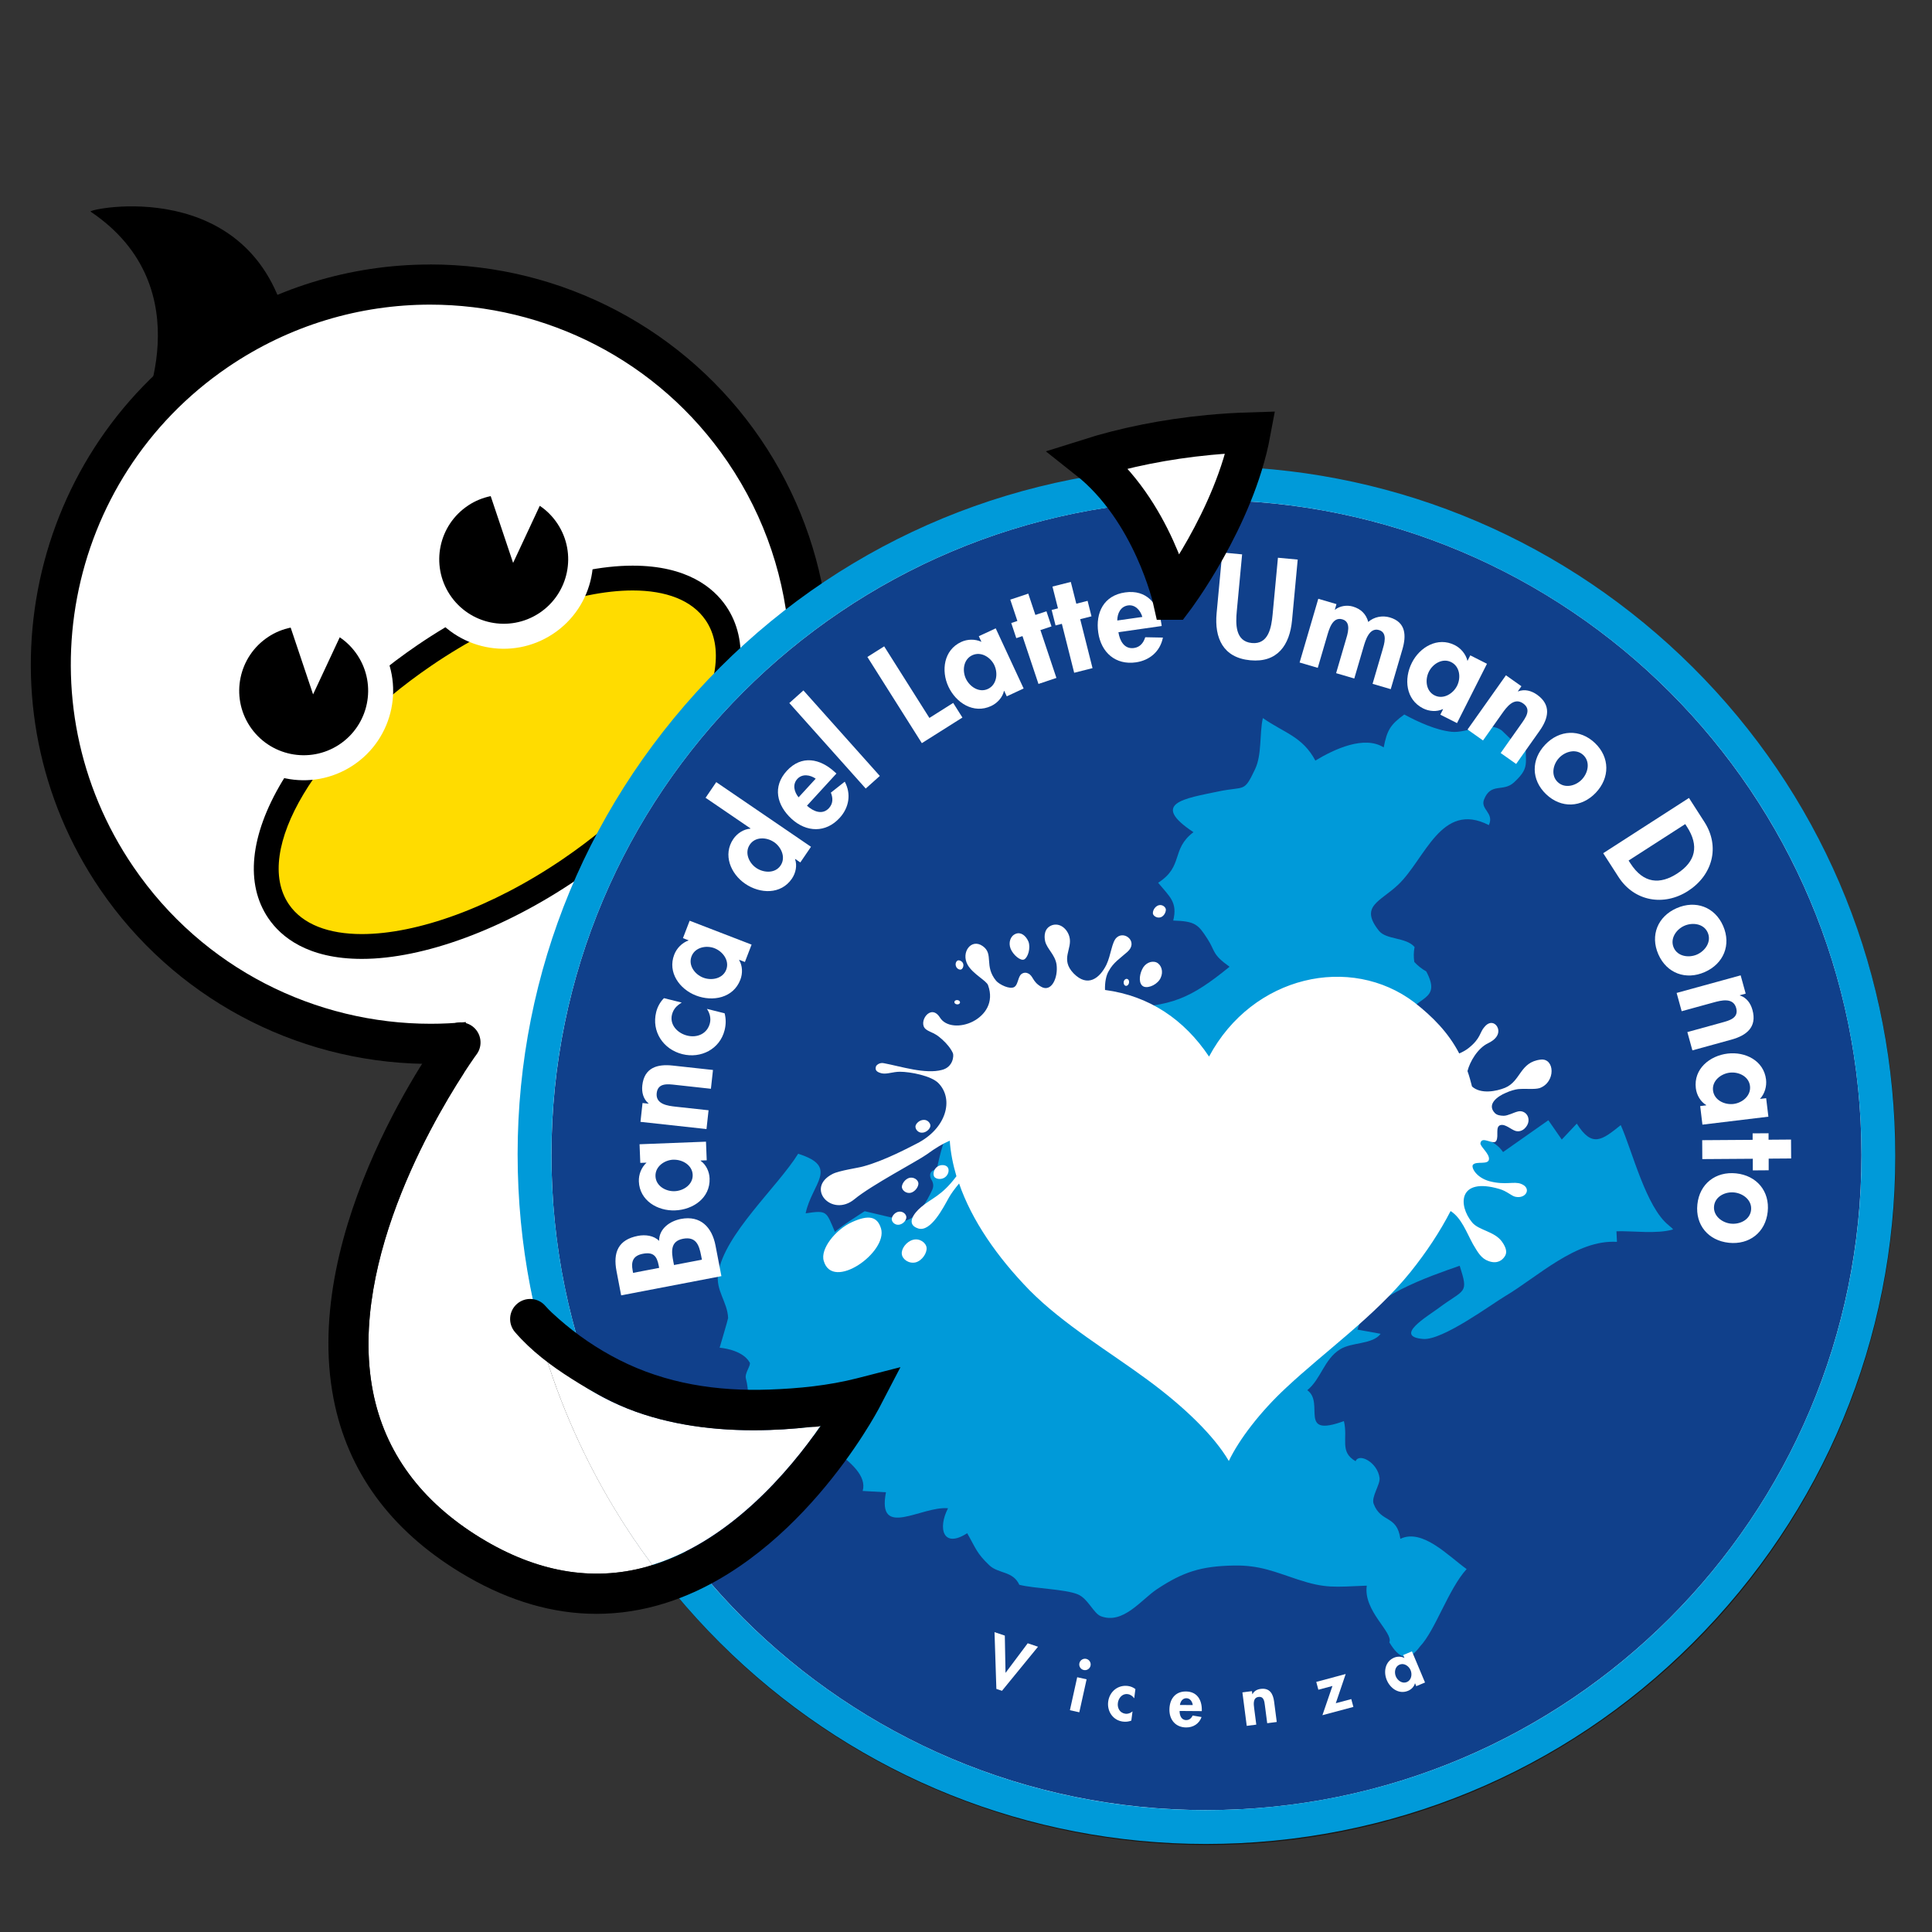
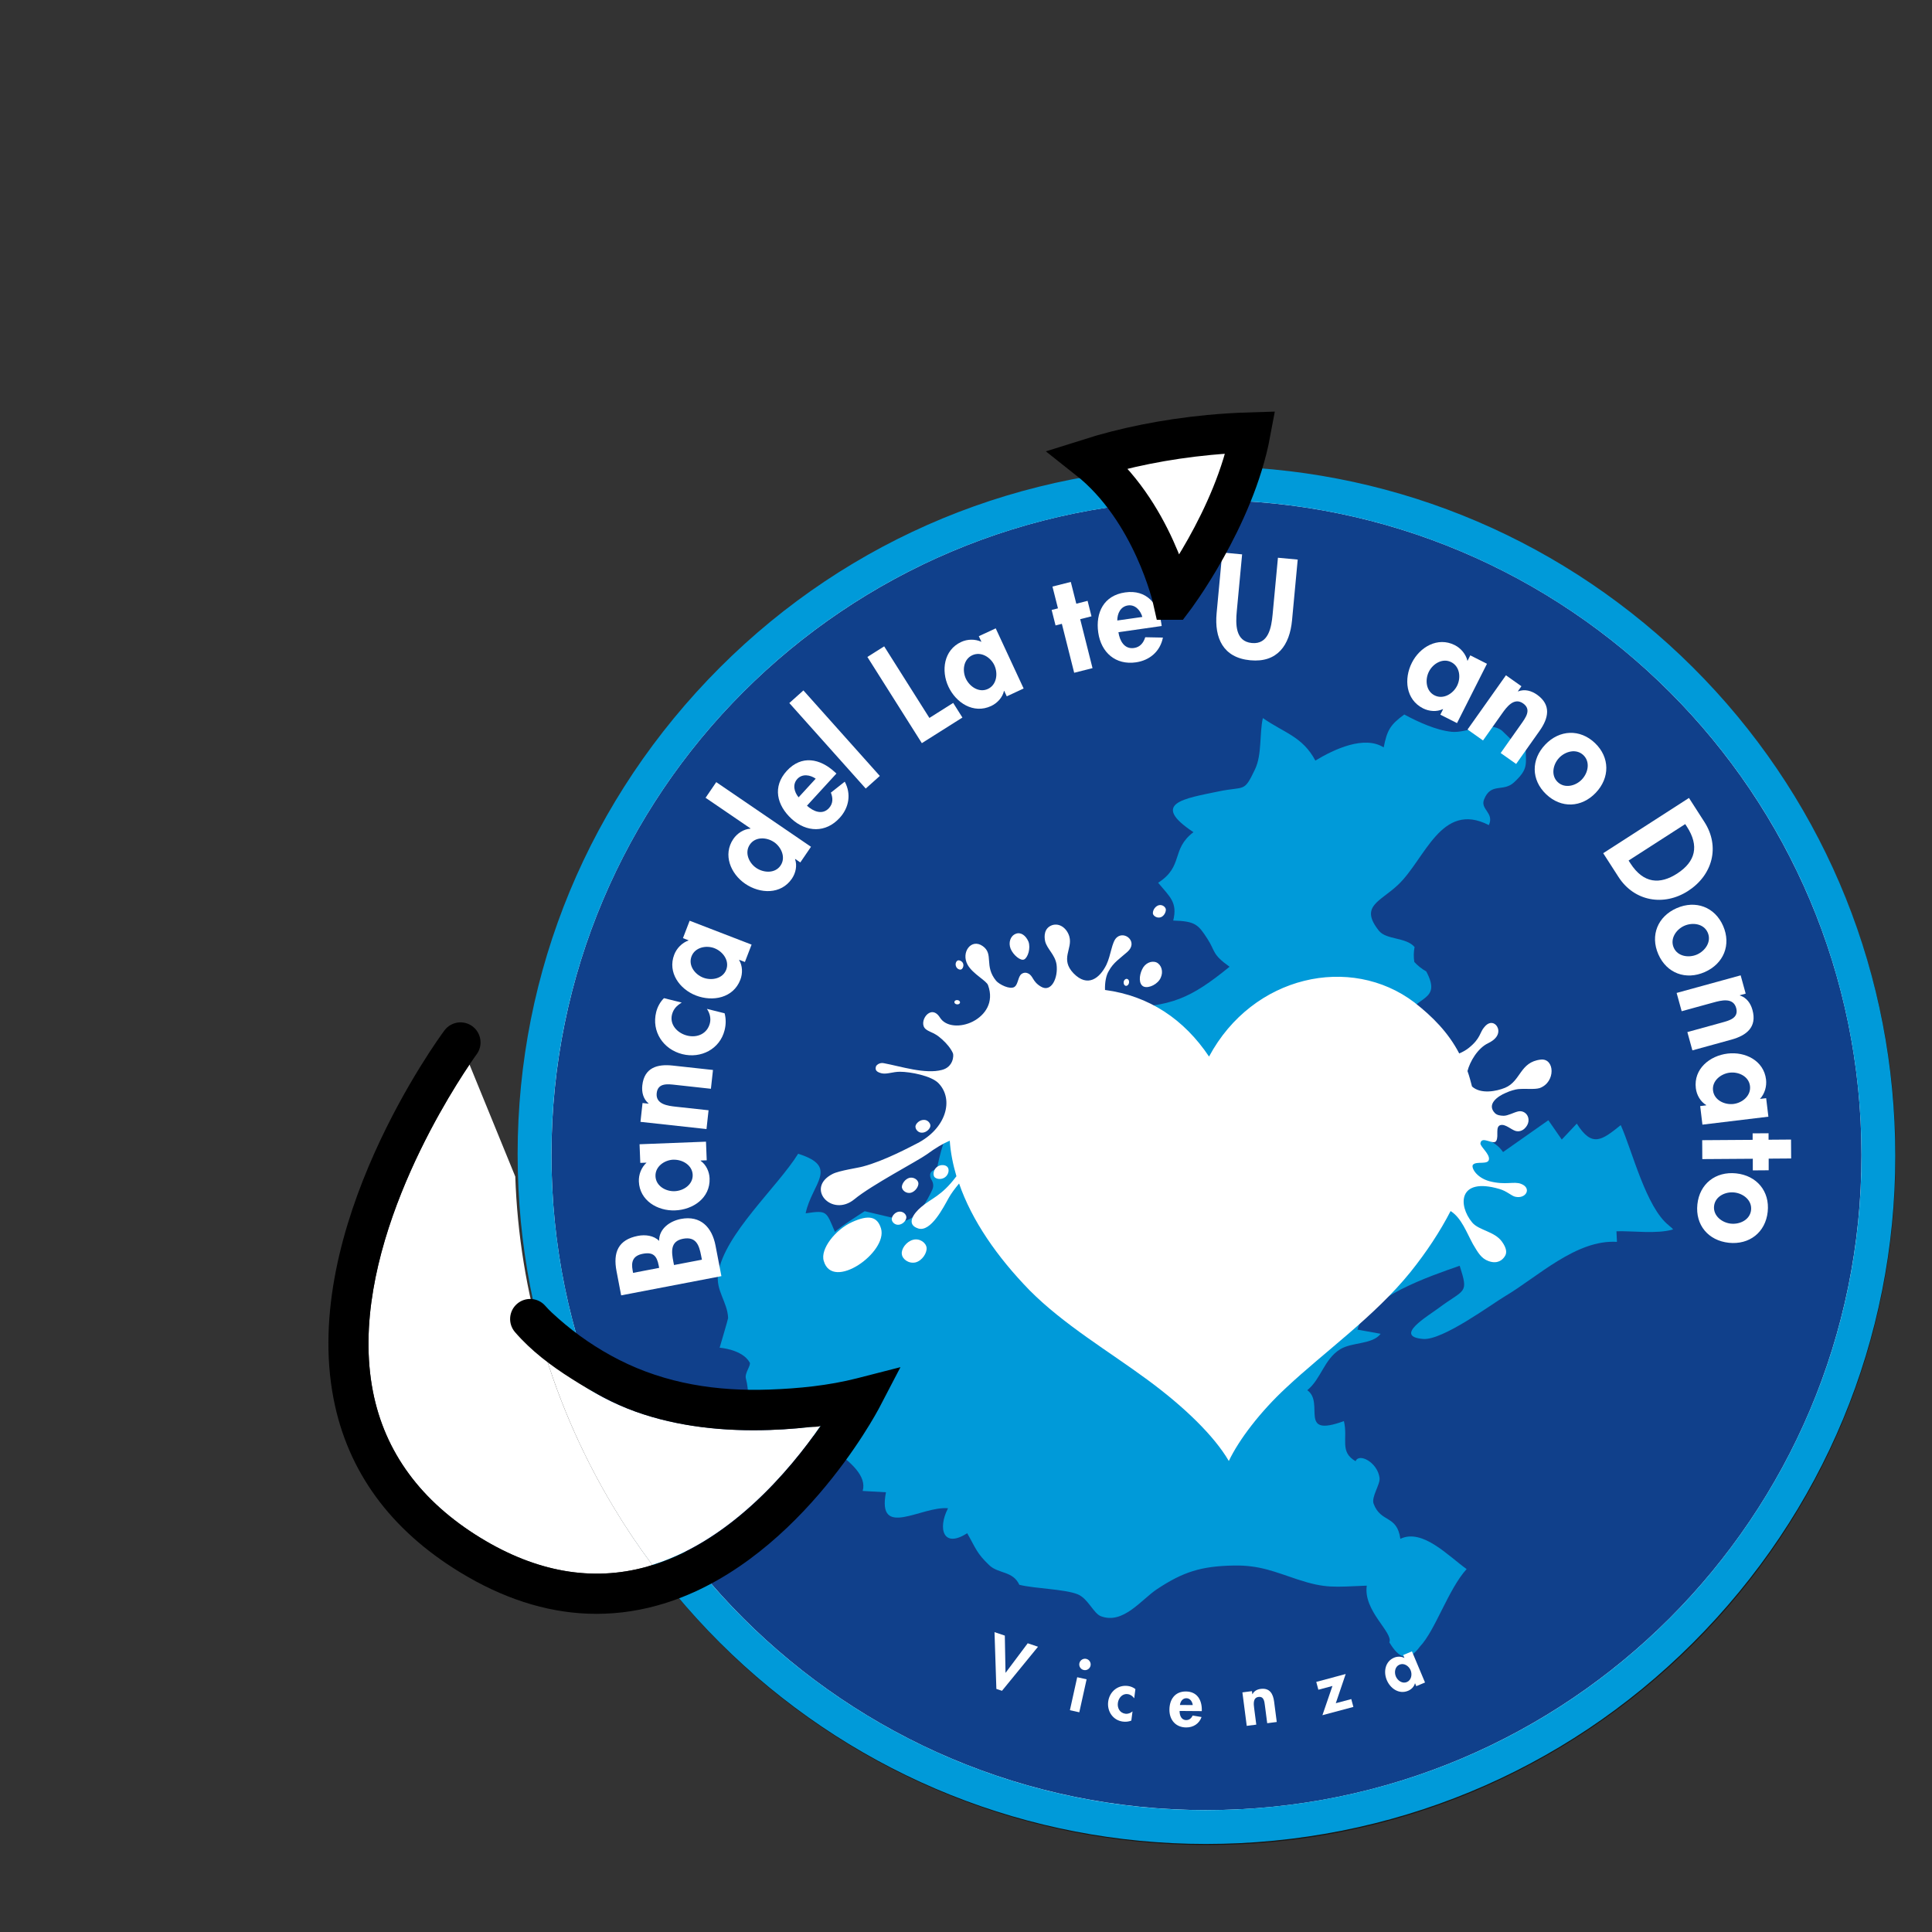
<svg xmlns="http://www.w3.org/2000/svg" width="300" height="300" viewBox="0 0 300 300" fill="none">
  <rect x="0" y="0" width="300" height="300" fill="#333333" stroke="none" />
  <g clip-path="url(#clip0_271_161)">
    <mask id="mask0_271_161" style="mask-type:luminance" maskUnits="userSpaceOnUse" x="-24" y="3" width="283" height="212">
-       <path d="M258.111 13.853L-15.145 3.021L-23.107 203.87L250.149 214.702L258.111 13.853Z" fill="white" />
-     </mask>
+       </mask>
    <g mask="url(#mask0_271_161)">
      <path d="M124.292 274.351C108.806 274.351 96.132 267.916 87.651 255.75C74.034 236.215 71.515 210.173 70.216 187.291C70.1 185.209 69.922 182.957 69.726 180.59C69.254 174.742 68.738 168.245 68.987 162.051C68.284 162.078 67.572 162.086 66.869 162.086C47.334 162.086 29.107 152.466 18.115 136.348C-0.192 109.496 6.75 72.748 33.61 54.441C43.444 47.739 54.908 44.188 66.771 44.188C86.307 44.188 104.534 53.809 115.526 69.927C126.971 86.712 128.92 108.117 120.901 126.62C126.642 128.614 132.391 131.435 137.562 133.971C139.814 135.075 141.932 136.116 143.925 137.024C164.725 146.538 188.025 158.366 201.295 178.258C207.943 188.226 210.124 199.119 207.774 210.645C203.716 230.545 186.681 247.874 172.076 257.468C157.142 268.032 139.289 274.342 124.301 274.342L124.292 274.351Z" fill="white" />
      <path d="M66.78 47.303C84.616 47.303 102.149 55.838 112.962 71.689C124.862 89.142 125.529 110.938 116.576 128.525C125.582 131.061 135.061 136.401 142.635 139.863C163.016 149.19 185.907 160.805 198.705 179.993C217.519 208.197 194.184 239.258 170.323 254.905C157.48 264 140.348 271.236 124.301 271.236C111.245 271.236 98.918 266.448 90.214 253.97C76.997 235.004 74.603 209.541 73.331 187.113C72.859 178.792 71.426 168.041 72.343 158.704C70.518 158.882 68.703 158.971 66.878 158.971C49.042 158.971 31.509 150.436 20.705 134.594C3.332 109.123 9.9 74.386 35.381 57.013C45.002 50.454 55.949 47.303 66.78 47.303ZM66.78 41.073C54.294 41.073 42.225 44.802 31.866 51.86C3.59 71.137 -3.726 109.826 15.552 138.101C26.926 154.78 45.652 164.854 65.81 165.193C65.792 170.524 66.228 175.899 66.62 180.83C66.807 183.188 66.985 185.413 67.101 187.46C68.418 210.769 71.008 237.327 85.088 257.53C94.174 270.569 107.729 277.466 124.283 277.466C140.837 277.466 158.165 271.12 173.82 260.049C182.542 254.317 190.472 247.17 196.774 239.365C204.152 230.225 208.878 220.773 210.818 211.268C213.336 198.897 211.005 187.211 203.885 176.522C190.161 155.945 166.407 143.877 145.225 134.185C143.276 133.295 141.175 132.263 138.941 131.168C134.589 129.032 129.846 126.709 124.986 124.804C131.964 106.052 129.525 84.924 118.106 68.165C106.536 51.193 87.348 41.064 66.78 41.064V41.073Z" fill="black" />
      <path d="M56.189 146.974C50.173 146.974 45.705 145.087 43.267 141.51C40.089 136.846 40.864 130.046 45.447 122.366C49.764 115.13 57.026 107.814 65.899 101.771C76.935 94.251 89.021 89.756 98.242 89.756C104.258 89.756 108.726 91.643 111.165 95.221C114.342 99.884 113.568 106.684 108.984 114.365C104.668 121.6 97.405 128.916 88.532 134.959C77.496 142.48 65.41 146.974 56.189 146.974Z" fill="#FFDC00" />
      <path d="M98.242 91.687C103.404 91.687 107.435 93.183 109.571 96.306C115.223 104.592 105.317 121.191 87.446 133.366C76.312 140.958 64.715 145.043 56.189 145.043C51.027 145.043 46.995 143.548 44.859 140.424C39.208 132.138 49.114 115.539 66.985 103.364C78.119 95.772 89.716 91.687 98.242 91.687ZM98.242 87.834C88.647 87.834 76.152 92.453 64.813 100.178C55.718 106.381 48.25 113.911 43.791 121.378C38.799 129.744 38.051 137.273 41.673 142.595C43.631 145.47 47.743 148.897 56.189 148.897C65.783 148.897 78.279 144.278 89.618 136.552C98.713 130.349 106.18 122.82 110.639 115.353C115.632 106.987 116.38 99.457 112.758 94.135C110.8 91.26 106.688 87.834 98.242 87.834Z" fill="black" />
      <path fill-rule="evenodd" clip-rule="evenodd" d="M70.572 75.231C76.989 71.013 85.604 72.793 89.813 79.21C94.032 85.618 92.252 94.233 85.835 98.451C79.427 102.67 70.812 100.89 66.593 94.473C62.375 88.065 64.155 79.45 70.563 75.231H70.572Z" fill="white" />
-       <path fill-rule="evenodd" clip-rule="evenodd" d="M72.707 78.48C73.802 77.759 74.986 77.287 76.196 77.038L79.676 87.407L83.815 78.542C84.883 79.254 85.826 80.198 86.583 81.346C89.618 85.965 88.336 92.168 83.717 95.212C79.098 98.247 72.894 96.965 69.851 92.346C66.816 87.727 68.097 81.524 72.716 78.48H72.707Z" fill="black" />
      <path fill-rule="evenodd" clip-rule="evenodd" d="M39.52 95.648C45.936 91.429 54.552 93.209 58.761 99.626C62.98 106.034 61.2 114.649 54.783 118.868C48.375 123.087 39.76 121.307 35.541 114.89C31.323 108.482 33.103 99.867 39.511 95.648H39.52Z" fill="white" />
-       <path fill-rule="evenodd" clip-rule="evenodd" d="M41.647 98.896C42.741 98.175 43.925 97.704 45.135 97.455L48.615 107.823L52.754 98.959C53.822 99.671 54.765 100.614 55.522 101.762C58.557 106.381 57.275 112.585 52.656 115.628C48.037 118.663 41.834 117.382 38.79 112.763C35.755 108.144 37.036 101.94 41.656 98.896H41.647Z" fill="black" />
      <path fill-rule="evenodd" clip-rule="evenodd" d="M21.559 65.174C21.559 65.174 31.839 44.82 14.066 32.858C13.523 32.467 39.208 27.002 44.646 50.685C44.423 50.801 27.763 55.429 21.55 65.174H21.559Z" fill="black" />
      <path d="M101.339 170.613C107.587 167.613 119.975 179.593 120.287 179.032C120.607 178.445 117.119 154.521 123.678 156.471C126.205 157.227 127.585 159.594 128.528 161.98C131.074 168.379 129.739 189.223 129.454 192.961C129.365 194.162 128.867 193.975 127.87 193.806C125.921 193.477 111.93 190.905 102.745 184.906C97.129 181.239 95.234 173.55 101.348 170.613H101.339Z" fill="#E20310" />
    </g>
    <path d="M187.429 284.364C245.307 284.364 292.226 237.444 292.226 179.566C292.226 121.688 245.307 74.769 187.429 74.769C129.551 74.769 82.631 121.688 82.631 179.566C82.631 237.444 129.551 284.364 187.429 284.364Z" fill="white" stroke="#181715" stroke-width="4.254" stroke-miterlimit="10" />
    <path d="M187.34 281.071C243.512 281.071 289.049 235.534 289.049 179.361C289.049 123.189 243.512 77.652 187.34 77.652C131.167 77.652 85.63 123.189 85.63 179.361C85.63 235.534 131.167 281.071 187.34 281.071Z" fill="#10408B" />
    <path d="M187.42 77.652C241.336 77.652 286.299 120.007 288.933 174.449C291.648 230.554 248.367 278.24 192.261 280.955C190.588 281.035 188.915 281.079 187.259 281.079C133.343 281.079 88.38 238.724 85.746 184.283C83.032 128.177 126.312 80.491 182.418 77.777C184.091 77.697 185.764 77.652 187.42 77.652ZM187.429 72.401H187.42C185.675 72.401 183.904 72.446 182.169 72.526C153.635 73.905 127.345 86.321 108.138 107.476C88.932 128.631 79.124 155.999 80.504 184.532C81.839 212.158 93.614 237.852 113.656 256.898C133.628 275.873 159.767 286.33 187.259 286.33C189.004 286.33 190.766 286.286 192.51 286.206C221.044 284.826 247.334 272.411 266.541 251.256C285.747 230.1 295.555 202.733 294.175 174.199C292.84 146.574 281.065 120.879 261.023 101.833C241.051 82.859 214.912 72.401 187.429 72.401Z" fill="#009AD9" />
    <path d="M259.154 190.291C255.594 187.523 253.458 178.685 251.669 174.707C248.767 177.03 247.228 178.276 244.843 174.475C244.059 175.303 243.285 176.122 242.511 176.949C241.817 175.953 241.122 174.956 240.428 173.95C238.087 175.597 235.738 177.243 233.397 178.89C231.938 176.789 229.917 176.896 227.737 175.481C224.924 173.656 225.538 171.663 224.052 170.114C223.385 169.42 221.48 168.219 220.91 167.409C219.219 165.023 216.745 161.846 218.134 158.304C219.611 154.513 224.008 155.607 221.471 150.846C220.768 150.445 220.145 149.956 219.611 149.368C219.495 148.594 219.504 147.82 219.656 147.054C218.321 145.497 215.259 145.96 214.12 144.527C211.076 140.7 214.28 140.05 217.092 137.389C221.293 133.428 223.785 124.315 231.19 128.124C232.062 126.193 229.828 125.703 230.442 124.146C231.51 121.458 233.406 123.042 235.088 121.494C238.034 118.788 236.423 118.37 237.1 113.67C236.557 113.475 235.337 115.495 235.337 115.495C235.337 115.495 233.94 114.151 233.246 113.475C233.219 113.448 233.192 113.43 233.166 113.412C231.065 111.873 227.728 113.875 225.405 113.635C222.984 113.386 220.163 112.086 218.054 110.947C215.811 112.585 215.384 113.439 214.858 116.056C211.85 114.16 207.196 116.314 204.25 118.103C202.238 114.347 199.417 113.822 196.097 111.499C195.545 113.955 195.973 117.15 194.887 119.438C193.125 123.158 193.347 122.028 189.218 122.891C183.904 124.003 178.52 124.715 185.319 129.219C181.786 131.907 183.851 134.488 179.837 137.077C181.653 139.267 182.872 140.103 182.178 142.943C185.613 143.04 186.058 143.574 187.473 145.755C188.764 147.74 188.15 148.14 190.926 150.116C184.883 155.029 181.822 156.382 173.981 156.444C175.031 159.63 174.791 166.75 170.981 166.928C168.24 167.053 167.146 163.884 164.271 163.715C159.643 163.439 163.141 163.84 160.577 164.89C160.382 165.522 160.008 166.011 159.456 166.358C158.068 166.43 156.679 166.492 155.282 166.563C155.869 169.189 156.074 169.74 154.499 171.912C149.087 167.302 146.239 177.457 145.483 181.542C144.531 181.729 144.219 182.236 144.548 183.064C144.931 183.589 145.011 184.141 144.78 184.71C143.917 186.57 142.501 189.098 140.597 189.534C140.499 189.561 134.269 188.074 134.269 188.074C134.269 188.074 130.38 190.531 129.65 191.296C128.279 188.074 128.466 187.905 125.102 188.404C126.045 183.794 130.424 181.186 123.936 179.157C120.723 184.328 112.464 191.661 111.512 197.749C111.102 200.401 112.971 202.172 113.06 204.664C113.06 204.833 111.743 209.274 111.743 209.274C111.743 209.274 115.25 209.506 116.416 211.57C116.656 211.989 115.597 213.217 115.819 214.045C116.371 216.083 115.962 217.756 117.065 219.634C117.937 221.111 121.177 220.017 121.942 219.322C124.265 222.838 135.266 226.959 133.957 231.515C135.168 231.587 136.369 231.658 137.571 231.72C136.147 239.054 143.107 233.812 147.21 234.203C145.59 237.3 146.426 240.513 150.182 238.075C151.562 240.478 151.642 241.172 153.618 243.05C155.024 244.394 157.284 243.913 158.281 246.085C160.675 246.69 165.312 246.743 167.341 247.562C168.943 248.212 169.798 250.526 170.937 250.962C174.417 252.288 177.22 248.372 179.677 246.752C183.708 244.091 186.476 243.192 191.558 243.094C195.643 243.014 198.029 244.118 201.5 245.257C205.852 246.681 207.142 246.423 212.233 246.218C211.654 250.143 216.38 253.498 215.74 255.02C215.74 255.029 215.757 255.038 215.757 255.056C217.27 257.548 218.668 258.171 220.501 255.661C222.868 253.169 224.915 246.734 227.737 243.646C224.898 241.617 220.884 237.3 217.448 238.947C216.914 235.182 214.449 236.526 213.301 233.518C212.892 232.45 214.351 230.492 214.218 229.486C213.897 227.056 211.005 225.57 210.497 226.896C207.943 225.428 209.349 223.416 208.682 220.666C201.437 223.327 205.772 217.845 202.995 215.869C205.149 214.107 205.585 211.09 208.086 209.523C209.946 208.366 213.105 208.803 214.387 207.112C213.185 206.898 211.984 206.675 210.782 206.462C212.037 201.505 222.228 198.096 226.66 196.547C228.084 200.997 227.47 200.072 223.367 203.133C221.738 204.353 216.3 207.53 220.982 207.913C223.999 208.162 231.59 202.528 233.709 201.273C238.773 198.274 244.754 192.444 251.081 192.836C251.055 192.284 251.028 191.741 251.001 191.189C253.636 191.118 257.258 191.652 259.803 190.905C259.67 190.727 259.474 190.549 259.145 190.299L259.154 190.291Z" fill="#009AD9" />
    <path d="M96.453 201.149L95.732 197.375C95.18 194.491 95.972 192.498 99.069 191.902C100.182 191.688 101.535 191.839 102.345 192.685C102.327 190.789 104.018 189.605 105.735 189.276C108.788 188.689 110.559 190.575 111.102 193.397L112.019 198.158L96.462 201.14L96.453 201.149ZM102.353 196.877L102.282 196.503C101.997 195.017 101.428 194.376 99.817 194.687C98.233 194.99 97.993 195.978 98.233 197.259L98.304 197.651L102.345 196.877H102.353ZM108.993 195.604L108.868 194.963C108.557 193.334 108.085 191.973 106.056 192.355C104.036 192.747 104.267 194.411 104.561 195.933L104.659 196.432L108.993 195.604Z" fill="white" />
    <path d="M109.625 177.27L109.74 180.171L108.797 180.207V180.251C109.642 180.848 110.15 181.925 110.185 182.993C110.301 186.019 107.622 187.843 104.828 187.95C102.095 188.057 99.319 186.419 99.203 183.464C99.158 182.396 99.577 181.284 100.395 180.536L99.425 180.572L99.31 177.679L109.616 177.279L109.625 177.27ZM104.561 180.073C103.172 180.127 101.721 181.132 101.784 182.645C101.846 184.158 103.368 185.022 104.756 184.968C106.145 184.915 107.613 183.936 107.56 182.423C107.498 180.91 105.949 180.029 104.569 180.082L104.561 180.073Z" fill="white" />
    <path d="M100.716 171.396V171.351C99.87 170.648 99.621 169.58 99.737 168.539C100.039 165.78 102.069 165.201 104.445 165.46L110.711 166.145L110.39 169.064L104.961 168.468C103.733 168.334 102.149 168.094 101.971 169.749C101.784 171.485 103.724 171.716 104.952 171.85L110.025 172.402L109.705 175.321L99.452 174.199L99.772 171.28L100.716 171.378V171.396Z" fill="white" />
    <path d="M105.851 155.687C105.086 156.15 104.57 156.666 104.347 157.539C103.947 159.149 105.228 160.44 106.697 160.805C108.263 161.196 109.821 160.52 110.23 158.891C110.426 158.117 110.212 157.307 109.767 156.657L112.517 157.343C112.749 158.224 112.731 159.087 112.517 159.959C111.779 162.914 108.833 164.409 105.958 163.688C102.985 162.95 101.143 160.173 101.891 157.156C102.086 156.364 102.505 155.581 103.101 154.993L105.851 155.678V155.687Z" fill="white" />
    <path d="M116.709 146.672L115.668 149.377L114.787 149.039L114.769 149.075C115.303 149.956 115.348 151.139 114.956 152.145C113.87 154.966 110.684 155.59 108.076 154.584C105.531 153.605 103.626 150.997 104.694 148.238C105.077 147.241 105.905 146.387 106.946 146.022L106.047 145.675L107.088 142.969L116.709 146.681V146.672ZM110.951 147.241C109.66 146.743 107.925 147.09 107.382 148.496C106.839 149.911 107.898 151.309 109.189 151.807C110.479 152.305 112.224 151.985 112.767 150.579C113.309 149.164 112.241 147.74 110.942 147.241H110.951Z" fill="white" />
    <path d="M123.482 133.375L123.455 133.411C123.803 134.39 123.571 135.547 122.966 136.437C121.257 138.938 118.018 138.804 115.712 137.229C113.461 135.689 112.206 132.725 113.87 130.278C114.475 129.397 115.472 128.747 116.513 128.676L116.54 128.64L109.562 123.879L111.218 121.449L125.93 131.488L124.274 133.918L123.473 133.375H123.482ZM120.18 130.758C119.032 129.975 117.279 129.895 116.433 131.15C115.579 132.396 116.291 134.007 117.439 134.781C118.587 135.556 120.358 135.653 121.204 134.399C122.058 133.153 121.328 131.533 120.18 130.75V130.758Z" fill="white" />
    <path d="M125.307 125.107C126.268 125.988 127.692 126.611 128.724 125.481C129.374 124.769 129.356 123.923 129.018 123.078L131.172 121.378C132.204 123.291 131.839 125.41 130.38 127.003C128.226 129.361 125.226 129.263 122.921 127.154C120.616 125.036 119.922 122.152 122.174 119.696C124.461 117.204 127.327 117.773 129.614 119.874L129.881 120.114L125.298 125.116L125.307 125.107ZM126.668 120.915C125.796 120.31 124.586 120.114 123.811 120.951C123.019 121.814 123.322 122.98 124.007 123.808L126.659 120.915H126.668Z" fill="white" />
    <path d="M136.618 120.488L134.429 122.446L122.565 109.167L124.755 107.209L136.618 120.488Z" fill="white" />
    <path d="M144.317 111.481L148.01 109.149L149.443 111.419L143.142 115.397L134.687 102.011L137.295 100.365L144.317 111.481Z" fill="white" />
    <path d="M158.957 106.906L156.332 108.126L155.931 107.271L155.896 107.289C155.673 108.295 154.872 109.176 153.902 109.63C151.161 110.903 148.438 109.131 147.263 106.604C146.115 104.13 146.551 100.935 149.239 99.689C150.209 99.235 151.392 99.199 152.398 99.662L151.989 98.79L154.614 97.57L158.957 106.924V106.906ZM154.418 103.32C153.831 102.065 152.354 101.113 150.974 101.744C149.603 102.385 149.39 104.121 149.977 105.376C150.565 106.631 152.033 107.618 153.404 106.978C154.774 106.337 154.997 104.575 154.409 103.311L154.418 103.32Z" fill="white" />
-     <path d="M164.039 105.269L161.254 106.203L158.77 98.772L157.809 99.092L157.026 96.743L157.978 96.422L156.875 93.112L159.669 92.177L160.773 95.488L162.491 94.918L163.274 97.268L161.556 97.837L164.039 105.269Z" fill="white" />
    <path d="M169.646 103.747L166.798 104.468L164.885 96.867L163.906 97.117L163.301 94.713L164.28 94.464L163.425 91.082L166.273 90.361L167.128 93.743L168.881 93.298L169.486 95.701L167.733 96.146L169.646 103.747Z" fill="white" />
    <path d="M173.669 98.167C173.856 99.457 174.559 100.837 176.081 100.623C177.033 100.49 177.558 99.822 177.834 98.95L180.576 99.003C180.157 101.139 178.537 102.537 176.393 102.848C173.233 103.302 170.981 101.326 170.536 98.229C170.091 95.132 171.391 92.462 174.702 91.99C178.048 91.51 179.899 93.77 180.335 96.85L180.389 97.206L173.669 98.167ZM177.38 95.79C177.087 94.776 176.277 93.85 175.155 94.01C173.99 94.18 173.491 95.265 173.491 96.351L177.38 95.799V95.79Z" fill="white" />
    <path d="M189.805 85.796L192.875 86.081L192.048 94.9C191.87 96.85 191.772 99.6 194.388 99.849C197.005 100.098 197.423 97.375 197.61 95.425L198.438 86.606L201.508 86.89L200.627 96.324C200.262 100.169 198.367 102.928 194.139 102.528C189.912 102.127 188.559 99.075 188.915 95.221L189.796 85.787L189.805 85.796Z" fill="white" />
-     <path d="M207.258 94.678H207.302C208.077 94.064 209.171 93.921 210.079 94.188C211.307 94.553 212.126 95.337 212.464 96.574C213.354 95.781 214.654 95.532 215.802 95.871C218.32 96.609 218.392 98.692 217.76 100.846L215.953 107.013L213.132 106.186L214.654 100.988C214.938 100.018 215.526 98.247 214.137 97.837C212.607 97.383 212.019 99.466 211.717 100.499L210.293 105.358L207.471 104.53L208.94 99.511C209.225 98.54 209.928 96.6 208.45 96.173C206.875 95.71 206.359 97.793 206.047 98.843L204.623 103.703L201.802 102.875L204.703 92.978L207.525 93.806L207.267 94.696L207.258 94.678Z" fill="white" />
    <path d="M226.241 112.282L223.652 110.974L224.079 110.128L224.043 110.111C223.109 110.556 221.925 110.475 220.973 109.995C218.276 108.633 217.973 105.402 219.237 102.91C220.465 100.472 223.242 98.843 225.885 100.169C226.838 100.65 227.612 101.558 227.87 102.626L228.306 101.762L230.896 103.071L226.25 112.273L226.241 112.282ZM226.25 106.497C226.873 105.26 226.704 103.507 225.351 102.821C223.999 102.136 222.503 103.053 221.88 104.29C221.257 105.527 221.4 107.289 222.753 107.975C224.105 108.66 225.627 107.734 226.25 106.497Z" fill="white" />
    <path d="M235.693 107.334L235.729 107.36C236.761 106.96 237.803 107.262 238.666 107.868C240.926 109.47 240.455 111.526 239.066 113.484L235.426 118.628L233.023 116.928L236.174 112.469C236.886 111.454 237.865 110.191 236.512 109.229C235.088 108.224 233.94 109.808 233.228 110.814L230.282 114.979L227.879 113.279L233.842 104.859L236.245 106.559L235.702 107.334H235.693Z" fill="white" />
    <path d="M247.788 123.104C245.581 125.418 242.422 125.561 240.081 123.327C237.74 121.093 237.74 117.934 239.947 115.62C242.164 113.297 245.341 113.163 247.664 115.379C249.987 117.595 250.004 120.773 247.788 123.104ZM242.101 117.675C241.149 118.681 240.784 120.399 241.879 121.44C242.973 122.481 244.673 122.045 245.626 121.04C246.614 120.007 246.961 118.307 245.866 117.257C244.771 116.216 243.089 116.643 242.101 117.675Z" fill="white" />
    <path d="M262.269 123.914L264.654 127.626C267.137 131.479 265.918 135.903 262.117 138.35C258.37 140.762 253.769 139.979 251.322 136.179L248.945 132.485L262.26 123.906L262.269 123.914ZM252.888 133.624L253.164 134.052C255.22 137.247 257.783 137.345 260.417 135.654C263.31 133.785 263.862 131.337 261.957 128.391L261.681 127.964L252.888 133.624Z" fill="white" />
    <path d="M264.707 150.944C261.788 152.225 258.807 151.148 257.507 148.185C256.208 145.221 257.427 142.302 260.346 141.02C263.292 139.73 266.274 140.824 267.564 143.77C268.855 146.716 267.644 149.653 264.707 150.944ZM261.548 143.752C260.275 144.313 259.287 145.755 259.892 147.143C260.498 148.532 262.242 148.772 263.506 148.22C264.814 147.642 265.784 146.209 265.179 144.82C264.574 143.432 262.856 143.183 261.548 143.752Z" fill="white" />
    <path d="M270.163 154.53V154.575C271.231 154.913 271.845 155.812 272.121 156.827C272.86 159.497 271.186 160.787 268.872 161.428L262.794 163.101L262.011 160.262L267.279 158.811C268.472 158.482 270.029 158.117 269.593 156.524C269.131 154.842 267.244 155.34 266.051 155.67L261.129 157.022L260.346 154.183L270.288 151.451L271.071 154.29L270.163 154.539V154.53Z" fill="white" />
    <path d="M264.351 174.627L264.004 171.752L264.939 171.636V171.592C264.049 171.067 263.452 170.034 263.328 168.975C262.963 165.976 265.49 163.929 268.267 163.599C270.982 163.27 273.874 164.676 274.23 167.622C274.355 168.69 274.034 169.829 273.287 170.639L274.248 170.524L274.595 173.398L264.351 174.635V174.627ZM269.175 171.423C270.555 171.253 271.916 170.141 271.738 168.637C271.56 167.133 269.967 166.394 268.588 166.563C267.208 166.732 265.82 167.827 265.998 169.331C266.176 170.835 267.796 171.592 269.175 171.423Z" fill="white" />
    <path d="M264.333 179.984L264.316 177.047L272.148 176.994V175.988L274.622 175.971V176.976L278.111 176.95L278.128 179.887L274.64 179.913V181.72L272.174 181.738V179.931L264.333 179.984Z" fill="white" />
    <path d="M268.454 192.978C265.277 192.64 263.23 190.228 263.568 187.015C263.906 183.802 266.416 181.871 269.584 182.2C272.78 182.539 274.827 184.968 274.488 188.163C274.15 191.359 271.64 193.317 268.445 192.978H268.454ZM269.273 185.164C267.893 185.022 266.318 185.778 266.158 187.282C265.998 188.786 267.386 189.863 268.766 190.006C270.19 190.157 271.747 189.392 271.907 187.888C272.068 186.383 270.697 185.307 269.282 185.164H269.273Z" fill="white" />
    <path fill-rule="evenodd" clip-rule="evenodd" d="M179.036 141.919C179.161 142.293 179.739 142.622 180.273 142.418C180.807 142.213 181.101 141.51 181.021 141.136C180.896 140.727 180.362 140.388 179.819 140.602C179.241 140.851 178.947 141.51 179.036 141.928V141.919ZM174.986 152.003C175.236 152.047 175.36 152.297 175.316 152.581C175.271 152.911 175.022 153.115 174.817 153.08C174.568 153.035 174.444 152.75 174.488 152.457C174.533 152.163 174.782 151.958 174.986 152.003ZM179.57 149.44C178.742 149.11 177.754 149.6 177.336 150.552C176.882 151.504 176.793 152.822 177.585 153.195C178.413 153.525 179.819 152.786 180.229 151.834C180.682 150.881 180.353 149.805 179.57 149.44ZM157.712 145.007C156.884 145.337 156.555 146.369 156.928 147.321C157.338 148.309 158.495 149.262 159.038 148.977C159.616 148.683 160.07 147.197 159.696 146.209C159.287 145.257 158.495 144.678 157.712 145.007ZM148.74 149.137C148.491 149.217 148.286 149.635 148.447 150.045C148.571 150.419 148.981 150.623 149.23 150.543C149.479 150.463 149.684 150.009 149.559 149.635C149.435 149.262 148.981 149.057 148.731 149.137H148.74ZM148.696 155.296C148.945 155.34 149.105 155.501 149.07 155.705C149.025 155.874 148.82 155.99 148.571 155.954C148.322 155.91 148.162 155.75 148.197 155.545C148.242 155.376 148.447 155.26 148.696 155.296ZM127.914 195.8C127.336 193.94 129.739 190.923 132.302 189.766C134.865 188.609 136.227 188.858 136.805 190.762C137.882 194.438 129.276 200.552 127.914 195.8ZM145.082 182.735C144.833 182.361 144.958 181.578 145.536 181.168C146.115 180.759 146.898 180.883 147.147 181.248C147.441 181.622 147.307 182.405 146.729 182.815C146.15 183.224 145.367 183.099 145.074 182.735H145.082ZM140.036 194.75C139.912 193.966 140.695 192.809 141.772 192.516C142.804 192.231 143.801 192.97 143.881 193.753C143.961 194.536 143.222 195.737 142.181 196.022C141.104 196.271 140.116 195.524 140.036 194.741V194.75ZM140.045 184.381C140.001 183.883 140.499 183.099 141.202 182.895C141.905 182.726 142.564 183.224 142.608 183.722C142.653 184.221 142.154 185.004 141.451 185.209C140.748 185.378 140.125 184.879 140.045 184.381ZM142.154 174.885C142.11 175.339 142.564 175.917 143.187 175.882C143.81 175.882 144.424 175.303 144.468 174.849C144.513 174.44 144.059 173.861 143.436 173.897C142.777 173.897 142.199 174.475 142.154 174.885ZM138.47 189.303C138.47 189.757 138.968 190.255 139.582 190.175C140.241 190.095 140.739 189.472 140.739 189.018C140.739 188.564 140.241 188.066 139.582 188.146C138.959 188.226 138.47 188.849 138.47 189.303ZM225.263 188.021C223.607 191.243 221.498 194.429 219.015 197.526C213.434 204.424 205.745 209.835 199.702 215.495C195.688 219.216 192.386 223.55 190.811 226.861C188.541 222.971 183.913 218.468 178.173 214.249C172.227 209.862 165.161 205.688 159.874 200.357C154.837 195.186 150.912 189.525 148.927 183.776C148.269 184.559 147.69 185.342 147.316 186.01C146.489 187.496 144.548 191.341 142.599 190.762C140.615 190.139 141.861 188.404 143.053 187.416C144.584 186.09 146.195 185.725 148.429 182.752C148.473 182.708 148.509 182.672 148.509 182.628C147.975 180.812 147.601 178.952 147.477 177.128C146.489 177.537 145.287 178.24 143.881 179.272C142.43 180.305 135.319 184.025 132.676 186.214C129.16 189.107 124.986 184.479 129.285 182.29C130.317 181.756 133.334 181.337 133.993 181.133C137.304 180.269 141.433 178.035 142.341 177.581C146.934 175.267 148.171 170.72 145.732 168.201C144.62 167.044 141.353 166.421 139.742 166.421C138.63 166.421 137.758 166.83 136.93 166.67C136.067 166.465 135.853 166.136 136.022 165.593C136.067 165.424 136.556 164.935 137.259 165.095C139.903 165.593 143.667 166.83 146.266 166.136C148.046 165.682 148.126 163.867 147.966 163.537C147.637 162.79 146.978 162.006 146.275 161.383C145.99 161.134 145.652 160.849 145.367 160.68C144.789 160.307 144.21 160.182 143.756 159.808C142.475 158.776 144.504 155.714 145.946 157.993C146.854 159.479 149.212 159.568 151.072 158.616C152.977 157.628 154.383 155.643 153.431 153C153.226 152.297 151.072 151.264 150.253 149.813C149.176 147.873 150.832 145.639 152.612 146.921C154.347 148.158 152.772 149.983 154.677 152.297C155.175 152.875 156.822 153.703 157.525 153.249C158.023 152.92 158.059 151.967 158.432 151.433C158.637 151.14 159.136 150.899 159.634 151.148C160.462 151.522 160.293 152.43 161.654 153.213C163.265 154.166 164.342 151.807 164.057 149.742C163.808 148.211 162.571 147.348 162.286 146.147C162.117 145.363 162.126 144.117 163.363 143.664C164.6 143.254 165.722 144.242 166.051 145.444C166.585 147.348 164.565 148.915 166.709 151.148C168.899 153.382 170.759 151.896 171.791 149.831C172.539 148.265 172.619 146.28 173.402 145.577C174.639 144.465 176.793 146.28 175.058 147.811C173.945 148.799 172.868 149.466 172.165 150.784C171.756 151.442 171.542 152.564 171.587 153.721C178.484 154.637 183.886 158.313 187.74 164.062C194.522 151.415 209.732 148.158 219.611 155.643C222.459 157.877 224.889 160.315 226.589 163.582C227.167 163.333 227.666 163.048 228.075 162.718C229.935 161.232 229.775 160.28 230.478 159.497C231.101 158.713 231.804 158.669 232.294 159.167C232.747 159.621 233.157 160.983 231.092 161.98C229.437 162.763 228.235 164.872 227.87 166.314C228.155 167.097 228.369 167.925 228.573 168.708C229.935 169.945 232.374 169.456 233.7 168.913C236.183 167.88 235.978 164.908 239.244 164.534C241.434 164.285 241.603 168.05 239.075 168.957C238.248 169.207 236.93 169.002 235.729 169.118C235.32 169.162 234.527 169.367 233.824 169.696C232.543 170.23 230.807 171.467 232.124 172.838C232.454 173.167 232.952 173.247 233.486 173.256C234.145 173.256 235.017 172.758 235.676 172.597C236.583 172.348 237.491 173.096 237.331 174.173C237.251 174.831 236.459 175.908 235.346 175.615C234.643 175.41 233.735 174.493 232.988 174.707C232.16 174.956 232.739 176.318 232.365 177.101C231.991 177.964 230.095 176.273 229.882 177.51C229.802 178.009 231.288 179.121 231.208 179.993C231.128 180.946 229.268 180.243 228.725 180.857C228.395 181.23 229.179 182.841 231.288 183.42C233.807 184.078 235.088 183.384 236.21 183.838C237.901 184.497 236.948 186.232 235.257 185.823C234.634 185.654 233.976 184.951 232.819 184.621C226.455 182.761 226.366 187.14 228.6 189.828C229.632 191.065 232.071 191.19 233.228 192.809C233.931 193.797 234.056 194.545 233.637 195.123C233.308 195.622 232.561 196.325 231.154 195.826C229.997 195.417 229.499 194.5 228.716 193.183C227.728 191.368 226.945 189.169 225.325 188.101C225.325 188.101 225.298 188.086 225.245 188.057L225.263 188.021Z" fill="white" />
    <path d="M156.028 253.976L156.135 259.734L156.156 259.741L159.582 255.168L161.182 255.704L155.587 262.547L154.716 262.255L154.428 253.439L156.028 253.976Z" fill="white" />
    <path d="M168.727 260.763L167.593 265.883L166.134 265.56L167.268 260.44L168.727 260.763ZM168.665 257.588C169.145 257.694 169.443 258.176 169.339 258.645C169.233 259.125 168.761 259.425 168.282 259.319C167.802 259.213 167.502 258.742 167.608 258.262C167.712 257.793 168.185 257.482 168.665 257.588Z" fill="white" />
    <path d="M176.304 262.281L176.119 263.711C175.843 263.352 175.549 263.121 175.094 263.062C174.257 262.954 173.679 263.676 173.581 264.438C173.475 265.254 173.906 265.999 174.754 266.108C175.156 266.161 175.553 266.007 175.856 265.745L175.671 267.175C175.24 267.345 174.804 267.386 174.349 267.327C172.813 267.128 171.885 265.727 172.078 264.233C172.278 262.687 173.572 261.594 175.139 261.797C175.552 261.85 175.973 262.012 176.304 262.281Z" fill="white" />
    <path d="M186.616 265.703L183.167 265.677C183.162 266.34 183.412 267.089 184.192 267.095C184.683 267.098 184.995 266.802 185.201 266.387L186.577 266.621C186.207 267.665 185.284 268.246 184.184 268.237C182.56 268.226 181.576 267.065 181.587 265.474C181.599 263.882 182.452 262.639 184.15 262.651C185.869 262.664 186.629 263.941 186.617 265.521L186.616 265.703ZM183.216 264.749L185.213 264.763C185.142 264.229 184.804 263.703 184.228 263.699C183.63 263.694 183.295 264.204 183.216 264.749Z" fill="white" />
    <path d="M194.402 262.6L194.463 263.076L194.485 263.073C194.731 262.568 195.227 262.32 195.757 262.251C197.155 262.07 197.685 263.003 197.841 264.21L198.254 267.388L196.771 267.58L196.414 264.826C196.333 264.201 196.26 263.392 195.423 263.501C194.544 263.615 194.661 264.601 194.742 265.226L195.076 267.8L193.593 267.992L192.919 262.792L194.402 262.6Z" fill="white" />
    <path d="M207.422 264.475L209.825 263.831L210.152 265.048L205.345 266.337L206.902 261.795L204.715 262.381L204.389 261.164L208.959 259.939L207.422 264.475Z" fill="white" />
    <path d="M219.247 256.422L221.277 261.258L219.918 261.828L219.732 261.385L219.712 261.393C219.578 261.901 219.157 262.333 218.654 262.544C217.236 263.139 215.887 262.188 215.338 260.878C214.8 259.598 215.084 257.984 216.473 257.402C216.975 257.191 217.578 257.193 218.078 257.446L217.888 256.993L219.247 256.422ZM218.457 261.19C219.166 260.893 219.311 259.998 219.039 259.348C218.766 258.698 218.029 258.185 217.32 258.482C216.611 258.78 216.471 259.661 216.744 260.311C217.017 260.961 217.748 261.488 218.457 261.19Z" fill="white" />
    <path d="M80.014 182.699L72.903 165.299C68.685 171.556 53.875 195.381 57.907 216.056C59.749 225.481 65.365 233.135 74.621 238.796C83.299 244.109 91.958 245.622 100.36 243.299C100.671 243.21 100.983 243.094 101.294 243.005C99.149 240.131 97.138 237.14 95.269 234.025C85.773 218.219 80.62 200.632 80.014 182.699Z" fill="white" />
    <path d="M90.409 215.024C89.066 214.107 88.683 212.327 89.457 210.939C88.265 210.138 87.108 209.292 85.835 208.562C85.087 208.135 84.393 207.672 83.743 207.165C86.307 216.483 90.151 225.508 95.26 234.016C97.129 237.131 99.14 240.122 101.285 242.996C113.487 239.205 122.699 228.231 127.442 221.369C118.311 222.598 102.309 223.158 90.401 215.015L90.409 215.024Z" fill="white" />
    <path d="M133.05 214.027C128.653 215.148 123.998 215.611 119.477 215.771C111.342 216.065 103.421 214.863 96.123 211.152C92.75 209.434 89.591 207.29 86.752 204.78C86.04 204.148 85.301 203.498 84.678 202.777C83.557 201.478 81.59 201.335 80.29 202.457C78.991 203.578 78.84 205.545 79.97 206.853C82.471 209.755 85.568 212.078 88.79 214.116C91.94 216.109 95.18 217.934 98.695 219.198C105.344 221.583 112.526 222.286 119.557 222.046C120.972 222.001 122.387 221.912 123.802 221.788C124.434 221.734 125.066 221.672 125.698 221.601C125.956 221.574 127.318 221.583 127.451 221.387C122.583 228.427 113.033 239.81 100.36 243.308C91.958 245.622 83.299 244.109 74.621 238.804C65.374 233.144 59.749 225.499 57.907 216.065C53.875 195.381 68.685 171.565 72.903 165.308C73.562 164.329 73.971 163.76 74.007 163.724C75.03 162.345 74.737 160.387 73.357 159.363C71.978 158.34 70.029 158.633 69.005 160.013C68.088 161.25 46.622 190.602 51.801 217.231C53.982 228.454 60.568 237.496 71.381 244.109C77.985 248.149 84.642 250.312 91.255 250.57C94.868 250.713 98.482 250.294 102.06 249.298C123.366 243.397 136.067 219.5 136.592 218.486L139.822 212.291L133.05 214.027Z" fill="black" />
    <path d="M182.133 93.129C182.133 93.129 191.692 80.58 194.184 67.141C192.074 67.204 189.921 67.337 187.74 67.542C180.949 68.192 174.586 69.491 168.943 71.28C179.036 79.245 182.124 93.129 182.124 93.129H182.133Z" fill="white" stroke="black" stroke-width="6.23" stroke-miterlimit="10" stroke-linecap="round" />
  </g>
  <defs>
    <clipPath id="clip0_271_161">
      <rect width="300" height="300" fill="white" />
    </clipPath>
  </defs>
</svg>